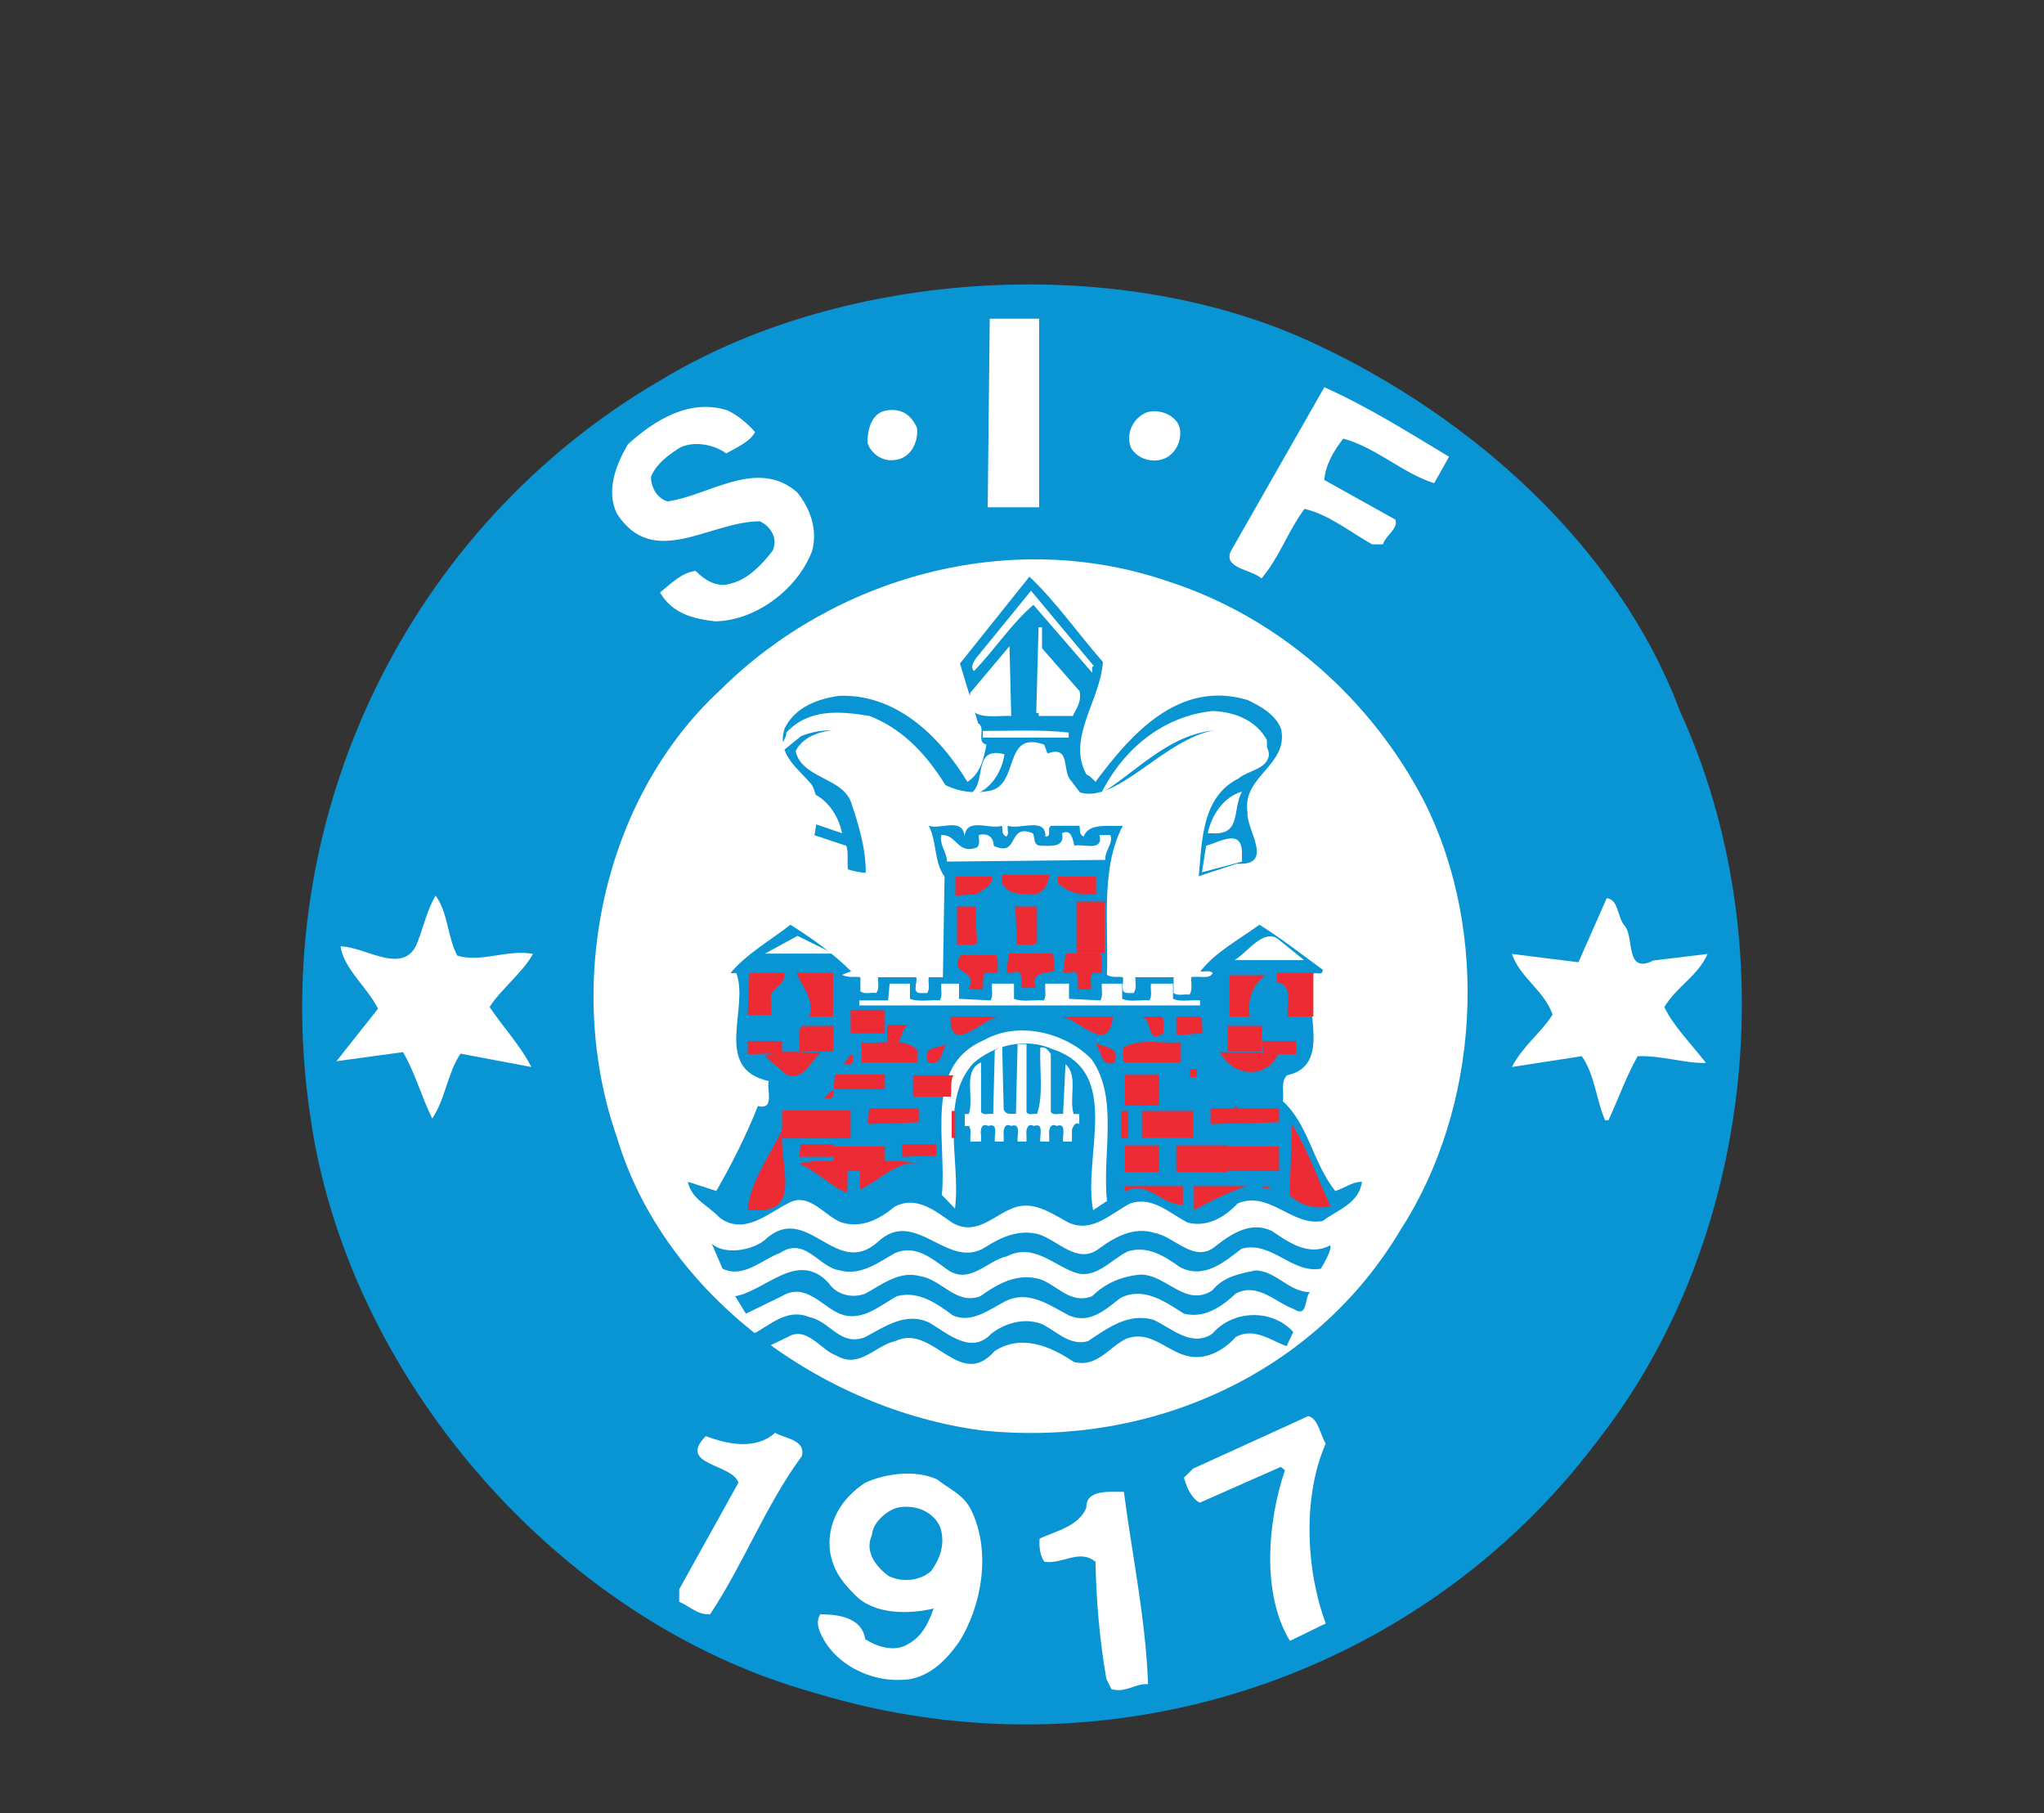
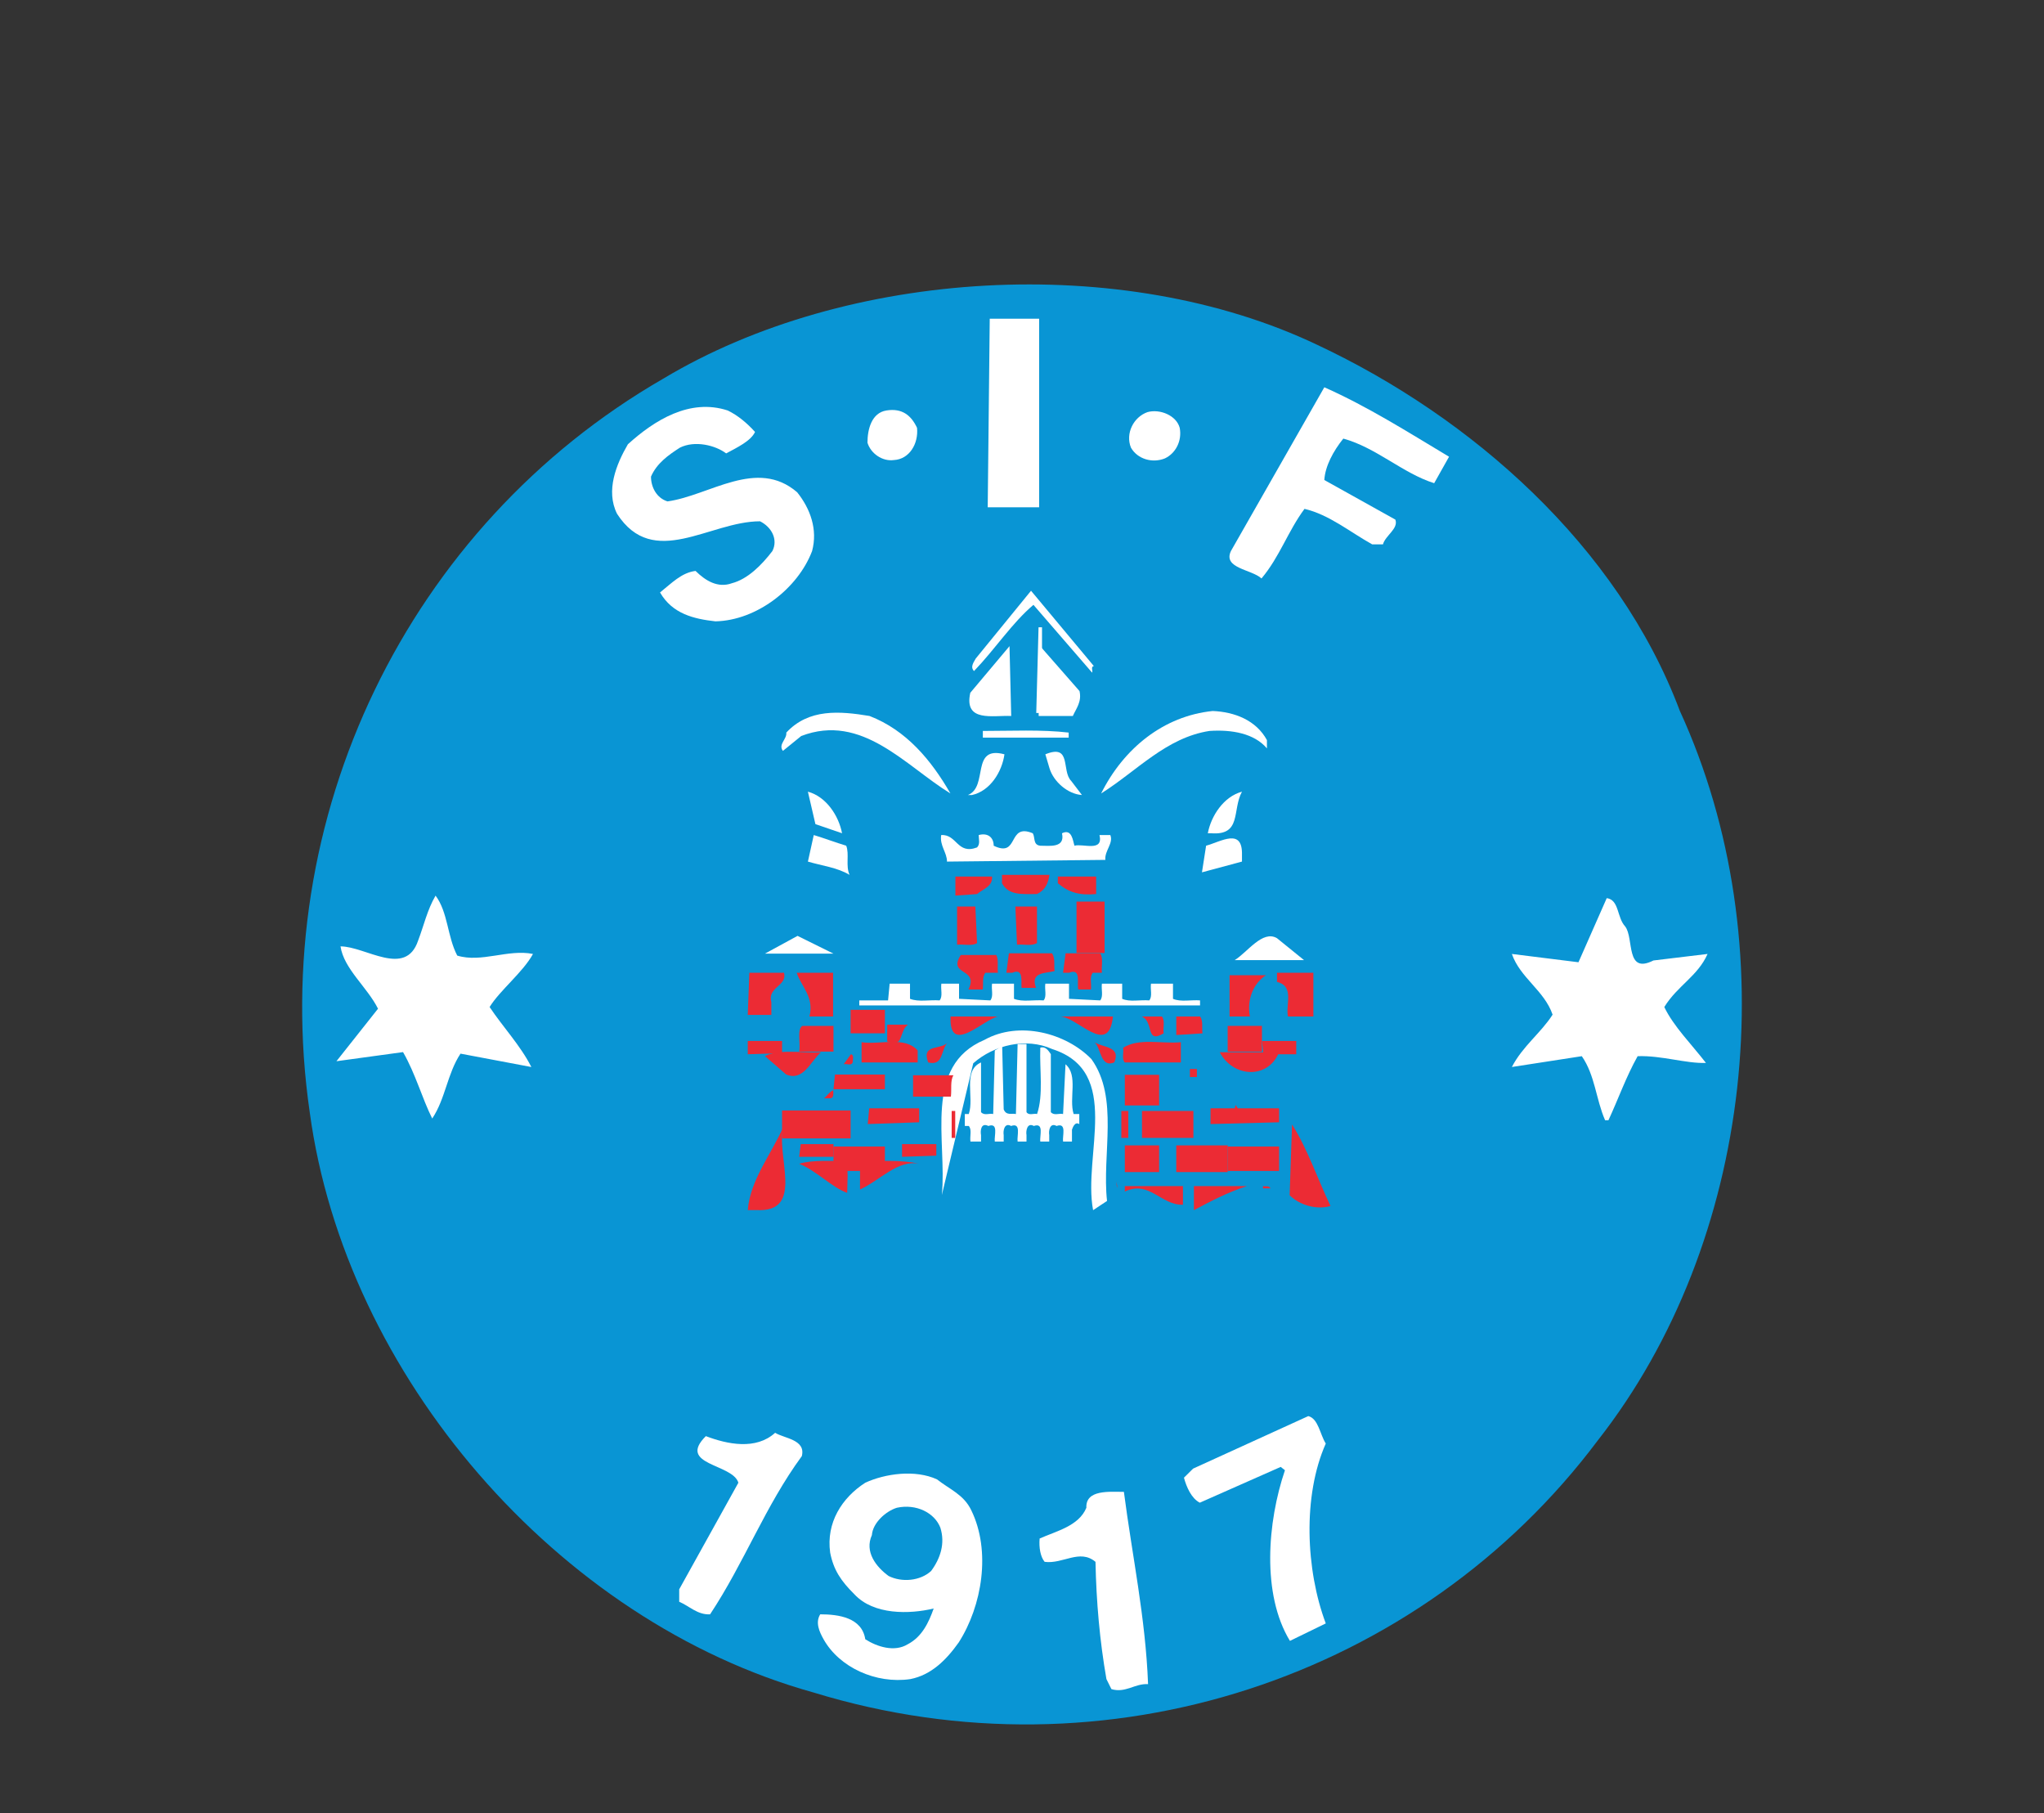
<svg xmlns="http://www.w3.org/2000/svg" width="115px" height="102px" viewBox="0 0 115 102" version="1.1">
  <rect x="0" y="0" width="115" height="102" fill="#333333" stroke="none" />
  <title>Group 18</title>
  <g id="Page-1" stroke="none" stroke-width="1" fill="none" fill-rule="evenodd">
    <g id="6-copy-2" transform="translate(-989, -397)">
      <g id="Group-18" transform="translate(989, 397)">
-         <rect id="Rectangle-Copy-9" x="0" y="0" width="115" height="102" />
        <g id="Group-11" transform="translate(17, 16)" fill-rule="nonzero">
          <g id="g550" transform="translate(40.5, 40.5) scale(-1, 1) rotate(-180) translate(-40.5, -40.5)" fill="#0995D4">
            <path d="M77.511,57.014 C83.509,43.937 81.647,27.136 72.898,15.979 C62.888,2.627 45.253,-3.256 28.776,1.795 C14.346,5.802 2.428,19.666 0.429,34.416 C-1.989,51.034 5.966,67.424 20.304,75.693 C30.638,81.896 46.136,82.832 57.121,77.598 C65.775,73.537 74.018,66.305 77.511,57.014" id="path552" />
          </g>
          <g id="g554" transform="translate(40.018, 7.232) scale(-1, 1) rotate(-180) translate(-40.018, -7.232)translate(38.571, 1.929)" fill="#FFFFFF">
            <polygon id="path556" points="2.893 0 0 0 0.114 10.607 2.893 10.607" />
          </g>
          <g id="g558" transform="translate(40.982, 35.196) scale(-1, 1) rotate(-180) translate(-40.982, -35.196)translate(16.393, 5.786)">
            <g id="g560" transform="translate(-0, 0)">
              <g id="g566" transform="translate(35.78, 48.068)" fill="#FFFFFF">
                <path d="M12.354,6.847 L11.517,5.358 C9.752,5.914 8.261,7.358 6.405,7.867 C5.846,7.171 5.386,6.328 5.336,5.537 L9.333,3.31 C9.52,2.799 8.774,2.422 8.634,1.916 L8.032,1.916 C6.778,2.612 5.613,3.588 4.221,3.914 C3.289,2.659 2.825,1.215 1.802,0 C1.243,0.515 -0.382,0.564 0.082,1.543 L5.336,10.753 C7.751,9.684 10.03,8.24 12.354,6.847" id="path568" />
              </g>
              <g id="g570" transform="translate(1.045, 45.655)" fill="#FFFFFF">
                <path d="M8.042,10.654 C7.809,10.144 7.019,9.771 6.417,9.447 C5.813,9.907 4.652,10.189 3.816,9.771 C3.161,9.352 2.511,8.887 2.188,8.141 C2.188,7.539 2.511,6.934 3.116,6.747 C5.485,7.074 8.141,9.215 10.412,7.261 C11.158,6.328 11.575,5.162 11.253,3.957 C10.461,1.858 8.141,0.049 5.813,0 C4.603,0.136 3.394,0.418 2.697,1.625 C3.348,2.144 3.907,2.74 4.695,2.836 C5.258,2.28 5.953,1.858 6.741,2.144 C7.628,2.375 8.415,3.164 9.02,3.957 C9.347,4.608 8.974,5.304 8.323,5.628 C5.485,5.628 2.324,2.886 0.278,6.05 C-0.372,7.352 0.237,8.838 0.888,9.96 C2.375,11.309 4.371,12.562 6.508,11.86 C7.068,11.587 7.578,11.168 8.042,10.654" id="path572" />
              </g>
              <g id="g574" transform="translate(15.413, 54.717)" fill="#FFFFFF">
                <path d="M2.788,1.824 C2.879,0.94 2.365,0.058 1.487,0.011 C0.833,-0.08 0.182,0.385 0,0.987 C0,1.733 0.227,2.666 1.068,2.8 C1.951,2.94 2.46,2.524 2.788,1.824" id="path576" />
              </g>
              <g id="g578" transform="translate(30.133, 54.704)" fill="#FFFFFF">
                <path d="M2.847,1.837 C2.988,1.095 2.614,0.397 2.01,0.115 C1.313,-0.163 0.476,0.07 0.104,0.721 C-0.219,1.513 0.245,2.443 1.036,2.721 C1.732,2.912 2.66,2.537 2.847,1.837" id="path580" />
              </g>
              <g id="g582" fill="#FFFFFF">
-                 <path d="M46.742,35.511 C50.458,28.112 49.858,18.292 45.392,11.407 C40.697,3.498 31.537,-0.877 21.826,0.147 C12.944,1.313 3.975,7.728 1.323,16.615 C-1.697,25.23 0.535,35.742 7.181,41.839 C13.457,48.068 23.36,51.005 32.378,47.886 C38.559,45.882 43.764,41.283 46.742,35.511" id="path584" />
-               </g>
+                 </g>
              <g id="g586" transform="translate(10.647, 31.322)" fill="#0995D4">
-                 <path d="M18.011,12.051 C17.87,9.866 15.965,7.772 17.083,5.723 C17.316,5.626 17.452,5.445 17.593,5.304 C19.545,7.912 22.241,11.073 26.148,9.911 C26.84,9.583 27.772,9.074 28.05,8.236 C28.423,6.192 25.821,5.626 26.148,3.578 C26.052,2.65 27.727,0.56 25.544,0.7 L23.406,0 C23.591,2.048 23.591,4.47 25.635,5.49 C26.19,5.955 27.213,6.001 27.353,6.792 C27.353,7.634 26.425,7.912 25.821,8.099 C21.454,9.538 17.221,0.187 14.709,7.398 C12.344,8.236 13.363,5.075 11.599,4.793 C8.015,4.142 6.763,8.281 3.321,8.236 C2.297,8.236 1.137,7.912 0.723,7.025 C1.092,5.49 3.274,5.582 3.834,4.188 C4.253,2.927 4.67,1.625 4.67,0.187 C3.738,0.232 2.579,0.791 1.556,1.065 C1.696,2.14 2.297,3.865 1.651,5.113 C0.95,6.001 -0.399,6.835 0.114,8.327 C0.723,9.538 1.974,9.96 3.138,10.143 C6.34,10.28 8.809,7.912 10.388,5.304 C11.133,5.768 11.321,6.656 11.457,7.398 C10.857,7.539 11.457,8.327 10.989,8.609 L9.97,11.96 L13.876,16.845 C15.363,15.452 16.619,13.635 18.011,12.051" id="path588" />
-               </g>
+                 </g>
              <g id="g590" transform="translate(21.306, 42.768)" fill="#FFFFFF">
                <path d="M6.842,0.373 C6.656,0.328 6.794,0.14 6.747,0 L3.445,3.815 C2.235,2.791 1.312,1.352 0.102,0.091 C-0.135,0.328 0.102,0.606 0.197,0.793 L3.309,4.608 L6.842,0.373 Z" id="path592" />
              </g>
            </g>
          </g>
          <g id="g594" transform="translate(41.464, 21.696) scale(-1, 1) rotate(-180) translate(-41.464, -21.696)translate(40.5, 19.286)" fill="#FFFFFF">
            <polygon id="path596" points="0.931 4.821 0.802 0 1.126 0 1.126 4.821" />
          </g>
          <g id="g598" transform="translate(40.5, 36.643) scale(-1, 1) rotate(-180) translate(-40.5, -36.643)translate(1.929, 20.25)">
            <g id="g600" transform="translate(-0, 0)">
              <g id="g606" transform="translate(39.509, 28.762)" fill="#FFFFFF">
                <path d="M2.298,1.401 C2.435,0.797 2.11,0.42 1.922,0 L0,0 L0,4.024 L2.298,1.401 Z" id="path608" />
              </g>
              <g id="g610" transform="translate(35.608, 28.747)" fill="#FFFFFF">
                <path d="M2.356,0.015 C1.324,0.062 -0.318,-0.36 0.054,1.32 L2.26,3.943 L2.356,0.015 Z" id="path612" />
              </g>
              <g id="g614" transform="translate(25.035, 24.404)" fill="#FFFFFF">
                <path d="M9.508,0 C6.976,1.552 4.537,4.541 1.116,3.232 L0.084,2.394 C-0.196,2.765 0.317,3.044 0.276,3.424 C1.537,4.78 3.271,4.637 4.958,4.358 C7.022,3.561 8.431,1.876 9.508,0" id="path616" />
              </g>
              <g id="g618" transform="translate(43.023, 24.403)" fill="#FFFFFF">
                <path d="M9.328,3.003 L9.328,2.536 C8.622,3.375 7.36,3.603 6.094,3.517 C3.659,3.14 2.017,1.268 0,0 C1.265,2.536 3.512,4.358 6.278,4.639 C7.503,4.588 8.717,4.125 9.328,3.003" id="path620" />
              </g>
              <g id="g622" transform="translate(36.368, 27.058)" fill="#FFFFFF">
                <path d="M4.829,0.77 L4.829,0.486 L-6.25117868e-14,0.486 L-6.25117868e-14,0.862 C1.596,0.862 3.284,0.949 4.829,0.77" id="path624" />
              </g>
              <g id="g626" transform="translate(35.529, 24.316)" fill="#FFFFFF">
                <path d="M2.055,2.29 C1.917,1.313 1.261,0.23 0.229,0 L0,0 C1.169,0.467 0.133,2.806 2.055,2.29" id="path628" />
              </g>
              <g id="g630" transform="translate(39.885, 24.316)" fill="#FFFFFF">
                <path d="M1.454,0.793 L2.059,0 C1.262,0.051 0.468,0.746 0.235,1.497 L0,2.29 C1.499,2.903 0.89,1.356 1.454,0.793" id="path632" />
              </g>
              <g id="g634" transform="translate(26.525, 22.165)" fill="#FFFFFF">
                <path d="M1.922,0 L0.423,0.514 L0,2.339 C1.032,2.06 1.734,0.985 1.922,0" id="path636" />
              </g>
              <g id="g638" transform="translate(49.025, 22.156)" fill="#FFFFFF">
                <path d="M1.922,2.348 C1.358,1.318 1.922,-0.125 0.188,0.009 L0,0.009 C0.188,0.992 0.89,2.068 1.922,2.348" id="path640" />
              </g>
              <g id="g642" transform="translate(19.776, 0)" fill="#0995D4">
-                 <path d="M15.564,21.977 C15.656,23.099 16.968,22.353 17.67,22.585 C17.72,22.353 17.624,22.12 17.908,21.977 C18.091,22.12 17.95,22.353 17.995,22.585 C18.702,22.353 20.151,23.099 20.109,21.977 C20.527,21.977 20.151,22.444 20.435,22.585 L22.031,22.585 C22.077,22.353 21.985,22.12 22.265,21.977 C22.545,22.769 23.672,22.536 24.467,22.585 C23.204,20.197 23.672,17.065 23.576,14.204 C23.811,14.029 24.187,14.116 24.467,14.067 C24.559,13.787 24.232,13.137 24.792,13.178 L25.072,13.178 C25.264,13.416 25.168,13.787 25.168,14.067 L27.324,14.067 L27.324,13.178 C27.562,12.995 27.933,13.137 28.217,13.086 C28.405,13.366 28.309,13.737 28.309,14.067 C28.732,14.163 29.341,13.924 29.525,14.3 C29.341,14.491 29.061,14.35 28.828,14.396 C29.668,15.472 30.983,16.172 32.153,17.018 C33.377,16.264 34.546,15.334 35.716,14.491 C35.716,14.067 35.248,14.442 35.106,14.204 C34.638,12.295 36.28,9.104 33.702,8.549 C33.326,8.17 33.561,7.57 33.465,7.095 C34.918,5.785 35.152,3.637 36.417,2.044 C36.936,2.19 37.353,2.561 37.917,2.561 C37.78,1.344 36.509,0.967 35.716,0.355 C33.982,0.029 32.716,2.09 30.932,1.344 C30.185,0.547 29.2,-0.012 28.121,0.263 C27.09,0.785 26.154,1.764 24.888,1.344 C23.811,0.785 22.733,-0.341 21.421,0.263 C20.527,0.73 19.595,1.436 18.514,1.156 C17.294,0.826 16.312,-0.575 14.859,0.263 C13.919,0.922 12.845,1.807 11.626,1.156 C10.782,0.459 9.795,-0.063 8.672,0.263 C7.69,0.593 6.842,2.044 5.622,1.344 C4.503,0.785 3.14,-0.483 1.779,0.547 C1.128,1.248 0.188,1.577 0,2.561 L1.596,2.044 C2.485,3.587 3.283,5.18 3.935,6.819 C4.921,6.585 4.402,7.753 4.549,8.224 C1.361,8.924 3.471,12.336 2.719,14.3 L2.39,14.3 C3.283,15.376 4.691,16.172 5.765,17.018 C7.034,16.222 8.204,15.376 9.185,14.396 L8.672,14.204 C8.956,14.029 9.378,14.116 9.704,14.067 L9.704,13.274 C9.938,13.086 10.314,13.229 10.594,13.178 C10.782,13.416 10.69,13.787 10.69,14.067 L12.845,14.067 C12.937,13.787 12.561,13.137 13.125,13.178 L13.456,13.178 C13.64,13.416 13.497,13.787 13.548,14.067 L14.345,14.067 L14.437,19.73 C13.826,20.572 14.018,21.694 13.548,22.585 C14.207,22.353 15.468,23.099 15.564,21.977" id="path644" />
-               </g>
+                 </g>
              <g id="g646" transform="translate(34.011, 20.571)" fill="#FFFFFF">
                <path d="M5.594,0.893 C6.107,0.893 6.998,0.751 6.81,1.593 C7.373,1.872 7.42,1.168 7.512,0.893 C7.98,1.03 9.153,0.518 8.92,1.493 L9.529,1.493 C9.717,1.03 9.199,0.609 9.249,0.096 L0.34,0 C0.34,0.518 -0.079,0.893 0.013,1.493 C0.908,1.548 0.908,0.375 2.031,0.797 C2.219,0.985 2.123,1.268 2.123,1.493 C2.64,1.635 2.967,1.356 2.967,0.893 C4.42,0.188 3.715,2.198 5.167,1.593 C5.31,1.356 5.167,0.934 5.594,0.893" id="path648" />
              </g>
              <g id="g650" transform="translate(26.526, 19.825)" fill="#FFFFFF">
                <path d="M2.155,1.639 C2.343,1.168 2.11,0.509 2.343,0 C1.642,0.418 0.797,0.509 0,0.746 L0.329,2.239 C0.94,2.056 1.542,1.823 2.155,1.639" id="path652" />
              </g>
              <g id="g654" transform="translate(48.696, 19.967)" fill="#FFFFFF">
                <path d="M2.251,0.981 L2.251,0.605 L0,0 L0.233,1.498 C1.077,1.727 2.292,2.528 2.251,0.981" id="path656" />
              </g>
              <g id="g658" transform="translate(37.445, 18.599)" fill="#EC2B34">
                <path d="M2.674,1.227 C2.582,0.713 2.439,0.38 1.969,0.146 C1.128,0.146 0.376,0.059 -6.35477372e-14,0.756 L-6.35477372e-14,1.227 L2.674,1.227 Z" id="path660" />
              </g>
              <g id="g662" transform="translate(34.823, 18.509)" fill="#EC2B34">
                <path d="M2.063,1.221 C2.109,0.658 1.545,0.517 1.22,0.236 L0,0.149 L0,1.221 L2.063,1.221 Z" id="path664" />
              </g>
              <g id="g666" transform="translate(40.587, 18.542)" fill="#EC2B34">
                <path d="M2.155,0.203 C1.22,0.115 0.609,0.295 0,0.812 L0,1.188 L2.155,1.188 L2.155,0.203 Z" id="path668" />
              </g>
              <g id="g670" transform="translate(0, 6.118)" fill="#FFFFFF">
                <path d="M6.796,9.166 C8.155,8.749 9.654,9.542 11.058,9.258 C10.498,8.232 9.186,7.202 8.618,6.272 C9.37,5.143 10.355,4.107 10.966,2.898 L6.98,3.65 C6.233,2.519 6.137,1.122 5.389,0 C4.825,1.122 4.449,2.519 3.747,3.737 L0,3.224 L2.339,6.177 C1.734,7.39 0.417,8.42 0.229,9.684 C1.637,9.684 3.889,7.91 4.595,10.009 C4.917,10.851 5.109,11.74 5.577,12.539 C6.278,11.601 6.233,10.247 6.796,9.166" id="path672" />
              </g>
              <g id="g674" transform="translate(66.132, 6.022)" fill="#FFFFFF">
                <path d="M6.374,10.901 C6.884,10.243 6.374,8.183 7.965,8.987 L11.011,9.354 C10.451,8.095 9.323,7.578 8.576,6.368 C9.089,5.288 10.126,4.254 10.919,3.224 C9.791,3.183 8.433,3.65 7.076,3.603 C6.421,2.432 5.998,1.219 5.434,0 L5.246,0 C4.732,1.168 4.682,2.528 3.935,3.603 L0,2.995 C0.605,4.166 1.637,4.912 2.292,5.94 C1.825,7.298 0.468,8.008 0,9.354 L3.747,8.887 L5.338,12.494 C6.045,12.394 5.902,11.414 6.374,10.901" id="path676" />
              </g>
              <g id="g678" transform="translate(34.794, 15.885)" fill="#EC2B34">
                <path d="M1.248,0.103 C0.964,-0.084 0.496,0.049 0.124,0.012 L0.124,2.159 L1.152,2.159 L1.248,0.103 Z" id="path680" />
              </g>
              <g id="g682" transform="translate(38.12, 15.885)" fill="#EC2B34">
                <path d="M1.294,0.103 C0.967,-0.084 0.546,0.049 0.17,0.012 L0.078,2.159 L1.294,2.159 L1.294,0.103 Z" id="path684" />
              </g>
            </g>
          </g>
          <polygon id="path686" fill="#EC2B34" transform="translate(44.357, 36.161) scale(-1, 1) rotate(-180) translate(-44.357, -36.161)" points="43.567 34.714 45.147 34.714 45.147 37.607 43.567 37.607" />
          <g id="g688" transform="translate(27.964, 37.143) scale(-1, 1) rotate(-180) translate(-27.964, -37.143)translate(26.036, 36.643)" fill="#FFFFFF">
            <polygon id="path690" points="0 0 1.835 1 3.857 0" />
          </g>
          <g id="g692" transform="translate(40.982, 39.536) scale(-1, 1) rotate(-180) translate(-40.982, -39.536)translate(25.071, 36.643)">
            <g id="g694-Clipped" transform="translate(0, 0)">
              <g id="g694" transform="translate(-0, 0)">
                <g id="g700" transform="translate(27.396, 4.399)" fill="#FFFFFF">
                  <path d="M3.9,0.024 L0,0.024 C0.711,0.456 1.564,1.734 2.378,1.257 L3.9,0.024 Z" id="path702" />
                </g>
                <g id="g704" transform="translate(14.55, 2.861)" fill="#EC2B34">
                  <path d="M2.569,1.943 C2.76,1.664 2.666,1.28 2.714,0.946 C2.191,0.807 1.331,0.904 1.667,0 L0.856,0 C0.81,0.334 1,1.14 0.33,0.849 L0,0.849 L0.141,1.943 L2.569,1.943 Z" id="path706" />
                </g>
                <g id="g708" transform="translate(17.739, 2.768)" fill="#EC2B34">
                  <path d="M2.09,2.036 C2.281,1.757 2.14,1.28 2.187,0.942 L1.665,0.942 C1.474,0.659 1.615,0.33 1.568,0 L0.856,0 C0.763,0.33 1.047,1.233 0.334,0.942 L-6.4187488e-14,0.942 L0.143,2.036 L2.09,2.036 Z" id="path710" />
                </g>
                <g id="g712" transform="translate(11.794, 2.768)" fill="#EC2B34">
                  <path d="M2.188,1.943 C2.333,1.656 2.234,1.28 2.281,0.942 L1.568,0.942 C1.378,0.659 1.475,0.33 1.425,0 L0.619,0 C1.234,1.233 -0.572,0.764 0.191,1.943 L2.188,1.943 Z" id="path714" />
                </g>
                <g id="g716" transform="translate(-0, 1.341)" fill="#EC2B34">
                  <path d="M2.04,2.369 C2.235,1.617 1.086,1.57 1.327,0.713 L1.327,0 L0,0 L0.089,2.369 L2.04,2.369 Z" id="path718" />
                </g>
                <g id="g720" transform="translate(2.756, 1.252)" fill="#EC2B34">
                  <path d="M2.044,0 L0.713,0 C1.001,1.094 0.234,1.706 0,2.457 L2.044,2.457 L2.044,0 Z" id="path722" />
                </g>
                <g id="g724" transform="translate(29.775, 1.252)" fill="#EC2B34">
                  <path d="M2.047,0 L0.618,0 C0.473,0.659 1,1.706 0,1.943 L0,2.457 L2.047,2.457 L2.047,0 Z" id="path726" />
                </g>
                <g id="g728" transform="translate(27.107, 1.252)" fill="#EC2B34">
                  <path d="M2.048,2.319 C1.378,1.897 0.954,0.993 1.144,0 L0,0 L0,2.319 L2.048,2.319 Z" id="path730" />
                </g>
                <g id="g732" transform="translate(6.275, 1.792)" fill="#FFFFFF">
                  <path d="M2.853,0.453 C3.332,0.263 3.947,0.406 4.519,0.364 C4.71,0.591 4.57,0.977 4.617,1.306 L5.612,1.306 L5.612,0.453 L7.372,0.364 C7.563,0.591 7.42,0.977 7.47,1.306 L8.703,1.306 L8.703,0.453 C9.182,0.263 9.798,0.406 10.37,0.364 C10.561,0.591 10.416,0.977 10.467,1.306 L11.798,1.306 L11.798,0.453 L13.554,0.364 C13.743,0.591 13.604,0.977 13.65,1.306 L14.79,1.306 L14.79,0.453 C15.219,0.263 15.787,0.406 16.314,0.364 C16.504,0.591 16.364,0.977 16.411,1.306 L17.649,1.306 L17.649,0.453 C18.072,0.263 18.692,0.406 19.171,0.364 L19.171,0.081 L0,0.081 L0,0.364 L1.619,0.364 L1.708,1.306 L2.853,1.306 L2.853,0.453 Z" id="path734" />
                </g>
                <g id="g736" transform="translate(11.406, 0.041)" fill="#EC2B34">
                  <path d="M2.669,1.211 C1.813,1.021 -0.086,-1.019 0.003,1.211 L2.669,1.211 Z" id="path738" />
                </g>
                <g id="g740" transform="translate(17.547, 0.042)" fill="#EC2B34">
                  <path d="M2.998,1.21 C2.76,-1.113 1.001,1.21 -6.45212163e-14,1.21 L2.998,1.21 Z" id="path742" />
                </g>
                <g id="g744" transform="translate(22.086, 0)" fill="#EC2B34">
                  <path d="M1.215,1.252 C1.405,1.015 1.265,0.631 1.312,0.302 C0.269,-0.319 0.786,0.969 0.074,1.252 L1.215,1.252 Z" id="path746" />
                </g>
                <g id="g748" transform="translate(24.11, 0.037)" fill="#EC2B34">
                  <path d="M1.335,1.215 C1.526,0.978 1.424,0.594 1.474,0.265 L0,0.172 L0,1.215 L1.335,1.215 Z" id="path750" />
                </g>
              </g>
            </g>
          </g>
          <polygon id="path752" fill="#EC2B34" transform="translate(31.821, 41.464) scale(-1, 1) rotate(-180) translate(-31.821, -41.464)" points="30.857 40.804 32.786 40.804 32.786 42.125 30.857 42.125" />
          <g id="g754" transform="translate(39.054, 46.768) scale(-1, 1) rotate(-180) translate(-39.054, -46.768)translate(32.786, 41.464)">
            <g id="g756-Clipped" transform="translate(0, 0)">
              <g id="g756" transform="translate(-0, 0)">
                <g id="g762" transform="translate(-0, 9.226)" fill="#EC2B34">
                  <path d="M1.301,1.209 C0.766,0.83 1.105,-0.121 0.129,0.262 L0.129,1.209 L1.301,1.209 Z" id="path764" />
                </g>
                <g id="g766" transform="translate(3.178, 0)" fill="#FFFFFF">
-                   <path d="M8.44,8.499 C10.004,6.324 9.028,3.16 9.32,0.518 L8.536,0 C7.948,3.109 10.2,7.789 6.235,9.062 C4.772,9.723 2.965,9.297 1.793,8.262 C-0.116,6.18 1.103,2.596 0.764,0.093 L0.027,0.854 C0.323,3.917 -1.045,8.116 2.428,9.581 C4.38,10.669 7.021,9.959 8.44,8.499" id="path768" />
+                   <path d="M8.44,8.499 C10.004,6.324 9.028,3.16 9.32,0.518 L8.536,0 C7.948,3.109 10.2,7.789 6.235,9.062 C4.772,9.723 2.965,9.297 1.793,8.262 L0.027,0.854 C0.323,3.917 -1.045,8.116 2.428,9.581 C4.38,10.669 7.021,9.959 8.44,8.499" id="path768" />
                </g>
              </g>
            </g>
          </g>
          <g id="g770" transform="translate(26.036, 42.929) scale(-1, 1) rotate(-180) translate(-26.036, -42.929)translate(25.071, 42.429)" fill="#EC2B34">
            <polygon id="path772" points="0 0.875 0 0.126 1.929 0.19 1.929 0.875" />
          </g>
          <g id="g782" transform="translate(28.929, 42.429) scale(-1, 1) rotate(-180) translate(-28.929, -42.429)translate(27.964, 41.464)" fill="#EC2B34">
            <path d="M1.929,0.242 L0,0.242 C0.088,0.707 -0.135,1.492 0.176,1.687 L1.929,1.687 L1.929,0.242 Z" id="path784" />
          </g>
          <polygon id="path786" fill="#EC2B34" transform="translate(53.036, 42.429) scale(-1, 1) rotate(-180) translate(-53.036, -42.429)" points="52.071 41.706 54 41.706 54 43.151 52.071 43.151" />
          <g id="g788" transform="translate(54.964, 42.929) scale(-1, 1) rotate(-180) translate(-54.964, -42.929)translate(54, 42.429)" fill="#EC2B34">
            <polygon id="path790" points="0 0.875 0.088 0.126 1.929 0.126 1.929 0.875" />
          </g>
          <g id="g792" transform="translate(40.5, 45.321) scale(-1, 1) rotate(-180) translate(-40.5, -45.321)translate(26.036, 42.429)">
            <g id="g794-Clipped" transform="translate(-0, 0)">
              <g id="g794" transform="translate(0, 0)">
                <g id="g800" transform="translate(5.438, 4.27)" fill="#EC2B34">
                  <path d="M3.157,0.853 L3.157,0.179 L0,0.179 L0,1.318 C1.055,1.162 2.424,1.674 3.157,0.853" id="path802" />
                </g>
                <g id="g804" transform="translate(9.024, 4.246)" fill="#EC2B34">
                  <path d="M1.262,1.343 C0.851,0.878 1.03,-0.008 0.162,0.204 C-0.25,1.288 0.94,0.878 1.262,1.343" id="path806" />
                </g>
                <g id="g808" transform="translate(18.48, 4.234)" fill="#EC2B34">
                  <path d="M1.174,0.216 C0.397,-0.098 0.441,0.991 0.074,1.355 C0.49,1.046 1.582,1.143 1.174,0.216" id="path810" />
                </g>
                <g id="g812" transform="translate(20.147, 4.271)" fill="#EC2B34">
                  <path d="M3.254,0.178 L0.101,0.178 C-0.086,0.386 0.053,0.695 0.008,1.008 C0.92,1.57 2.155,1.216 3.254,1.317 L3.254,0.178 Z" id="path814" />
                </g>
                <g id="g816" transform="translate(11.247, 0)" fill="#FFFFFF">
                  <path d="M3.47,1.655 C3.608,1.443 3.882,1.601 4.065,1.549 C4.432,2.638 4.199,4.03 4.247,5.279 C4.522,5.376 4.705,5.123 4.839,4.916 L4.839,1.655 C5.022,1.443 5.295,1.601 5.528,1.549 L5.665,4.348 C6.394,3.725 5.845,2.431 6.122,1.549 L6.44,1.549 L6.44,0.981 C6.211,1.139 6.077,0.821 6.028,0.668 L6.028,0 L5.528,0 C5.478,0.313 5.755,1.083 5.161,0.877 C4.794,1.083 4.705,0.622 4.749,0.36 L4.749,0 L4.247,0 C4.199,0.313 4.476,1.083 3.882,0.877 C3.516,1.083 3.426,0.622 3.47,0.36 L3.47,0 L2.97,0 C2.92,0.313 3.193,1.083 2.602,0.877 C2.235,1.083 2.143,0.622 2.187,0.36 L2.187,0 L1.686,0 C1.641,0.313 1.918,1.083 1.323,0.877 C0.912,1.083 0.863,0.622 0.912,0.36 L0.912,0 L0.317,0 C0.273,0.313 0.407,0.668 0.223,0.877 L-6.52349593e-14,0.877 L-6.52349593e-14,1.549 L0.223,1.549 C0.546,2.485 -0.143,3.989 0.912,4.449 L0.912,1.655 C1.096,1.443 1.369,1.601 1.596,1.549 L1.686,5.123 L2.102,5.376 L2.187,1.813 C2.33,1.443 2.647,1.601 2.875,1.549 L2.97,5.487 L3.47,5.487 L3.47,1.655 Z" id="path818" />
                </g>
                <g id="g820" transform="translate(-0, 3.612)" fill="#EC2B34">
                  <path d="M3.153,1.41 C2.558,0.889 2.151,-0.25 1.189,0.165 L-6.47926183e-14,1.198 C0.868,1.613 2.102,1.354 3.153,1.41" id="path822" />
                </g>
                <g id="g824" transform="translate(25.592, 3.71)" fill="#EC2B34">
                  <path d="M3.336,1.312 C2.697,-0.242 0.729,-0.091 0,1.312 L3.336,1.312 Z" id="path826" />
                </g>
                <g id="g828" transform="translate(4.027, 3.869)" fill="#EC2B34">
                  <path d="M0.91,0.581 C0.816,0.369 0.592,0.531 0.404,0.48 L0.816,1.046 C1.004,0.992 0.91,0.737 0.91,0.581" id="path830" />
                </g>
              </g>
            </g>
          </g>
          <polygon id="path832" fill="#EC2B34" transform="translate(50.143, 44.357) scale(-1, 1) rotate(-180) translate(-50.143, -44.357)" points="49.946 44.132 50.34 44.132 50.34 44.583 49.946 44.583" />
          <polygon id="path834" fill="#EC2B34" transform="translate(47.25, 45.321) scale(-1, 1) rotate(-180) translate(-47.25, -45.321)" points="46.286 44.46 48.214 44.46 48.214 46.183 46.286 46.183" />
          <g id="g848" transform="translate(31.339, 44.857) scale(-1, 1) rotate(-180) translate(-31.339, -44.857)translate(29.893, 44.357)" fill="#EC2B34">
            <polygon id="path850" points="0.086 0.912 0 0.087 2.893 0.087 2.893 0.912" />
          </g>
          <g id="g852" transform="translate(32.786, 45.321) scale(-1, 1) rotate(-180) translate(-32.786, -45.321)translate(28.929, 44.357)" fill="#EC2B34">
            <g id="g854-Clipped" transform="translate(0, 0)">
              <g id="g854" transform="translate(-0, 0)">
                <g id="g860" transform="translate(5.442, 0.471)">
                  <path d="M2.272,1.33 C2.082,1.024 2.179,0.527 2.128,0.128 L0,0.128 L0,1.33 L2.272,1.33 Z" id="path862" />
                </g>
                <g id="g864" transform="translate(-0, 0)">
                  <path d="M0.952,0.953 C0.952,0.753 0.995,0.505 0.763,0.505 L0.429,0.505 C0.619,0.651 0.763,0.899 0.952,0.953" id="path866" />
                </g>
              </g>
            </g>
          </g>
          <g id="g868" transform="translate(52.571, 46.286) scale(-1, 1) rotate(-180) translate(-52.571, -46.286)translate(52.071, 45.321)" fill="#EC2B34">
            <polygon id="path870" points="0.381 0.832 0.619 0.832 0.449 1.096" />
          </g>
          <g id="g872" transform="translate(33.268, 46.786) scale(-1, 1) rotate(-180) translate(-33.268, -46.786)translate(31.821, 46.286)" fill="#EC2B34">
            <polygon id="path874" points="0.082 0.943 0 0.057 2.893 0.157 2.893 0.943" />
          </g>
          <polygon id="path876" fill="#EC2B34" transform="translate(36.643, 47.25) scale(-1, 1) rotate(-180) translate(-36.643, -47.25)" points="36.543 46.492 36.743 46.492 36.743 48.008 36.543 48.008" />
          <polygon id="path878" fill="#EC2B34" transform="translate(46.286, 47.25) scale(-1, 1) rotate(-180) translate(-46.286, -47.25)" points="46.089 46.492 46.482 46.492 46.482 48.008 46.089 48.008" />
          <polygon id="path880" fill="#EC2B34" transform="translate(48.696, 47.25) scale(-1, 1) rotate(-180) translate(-48.696, -47.25)" points="47.25 46.492 50.143 46.492 50.143 48.008 47.25 48.008" />
          <g id="g882" transform="translate(53.036, 46.786) scale(-1, 1) rotate(-180) translate(-53.036, -46.786)translate(51.107, 46.286)" fill="#EC2B34">
            <polygon id="path884" points="0 0.943 0 0.057 3.857 0.157 3.857 0.943" />
          </g>
          <polygon id="path886" fill="#EC2B34" transform="translate(28.929, 47.25) scale(-1, 1) rotate(-180) translate(-28.929, -47.25)" points="27 46.464 30.857 46.464 30.857 48.036 27 48.036" />
          <g id="g888" transform="translate(41.464, 49.661) scale(-1, 1) rotate(-180) translate(-41.464, -49.661)translate(25.071, 47.25)" fill="#EC2B34">
            <g id="g890-Clipped" transform="translate(0, 0)">
              <g id="g890" transform="translate(-0, 0)">
                <g id="g896" transform="translate(30.487, 0.153)">
                  <path d="M2.299,0.082 C1.52,-0.15 0.557,0.128 0,0.686 L0.135,4.668 C1.012,3.284 1.565,1.615 2.299,0.082" id="path898" />
                </g>
                <g id="g900" transform="translate(-0, 0)">
                  <path d="M0.509,0.004 L0,0.004 C0.14,1.719 1.336,3.156 2.024,4.73 C1.517,3.156 3.267,-0.132 0.509,0.004" id="path902" />
                </g>
              </g>
            </g>
          </g>
          <polygon id="path904" fill="#EC2B34" transform="translate(47.25, 49.179) scale(-1, 1) rotate(-180) translate(-47.25, -49.179)" points="46.286 48.427 48.214 48.427 48.214 49.93 46.286 49.93" />
          <polygon id="path906" fill="#EC2B34" transform="translate(50.625, 49.179) scale(-1, 1) rotate(-180) translate(-50.625, -49.179)" points="49.179 48.427 52.071 48.427 52.071 49.93 49.179 49.93" />
          <g id="g908" transform="translate(28.929, 48.714) scale(-1, 1) rotate(-180) translate(-28.929, -48.714)translate(27.964, 48.214)" fill="#EC2B34">
            <polygon id="path910" points="0.085 0.857 0 0.143 1.929 0.143 1.929 0.857" />
          </g>
          <polygon id="path912" fill="#EC2B34" transform="translate(31.339, 49.179) scale(-1, 1) rotate(-180) translate(-31.339, -49.179)" points="29.893 48.491 32.786 48.491 32.786 49.866 29.893 49.866" />
          <g id="g914" transform="translate(34.714, 48.714) scale(-1, 1) rotate(-180) translate(-34.714, -48.714)translate(33.75, 48.214)" fill="#EC2B34">
            <polygon id="path916" points="0 0.857 0 0.143 1.929 0.207 1.929 0.857" />
          </g>
          <polygon id="path918" fill="#EC2B34" transform="translate(53.518, 49.179) scale(-1, 1) rotate(-180) translate(-53.518, -49.179)" points="52.071 48.491 54.964 48.491 54.964 49.866 52.071 49.866" />
          <g id="g920" transform="translate(31.339, 50.143) scale(-1, 1) rotate(-180) translate(-31.339, -50.143)translate(27.964, 49.179)" fill="#EC2B34">
            <g id="g922-Clipped" transform="translate(0, 0)">
              <g id="g922" transform="translate(-0, 0)">
                <g id="g928" transform="translate(-0, 0)">
                  <path d="M2.601,1.828 C2.799,1.325 2.7,0.632 2.7,0.006 C1.831,0.32 0.963,1.257 0,1.644 C0.818,1.888 1.737,1.765 2.601,1.828" id="path930" />
                </g>
                <g id="g932" transform="translate(3.422, 0.095)">
                  <path d="M3.328,1.549 C2.125,1.795 1.11,0.604 0,0.102 L0,1.732 C1.11,1.672 2.317,1.795 3.328,1.549" id="path934" />
                </g>
              </g>
            </g>
          </g>
          <g id="g936" transform="translate(45.821, 50.643) scale(-1, 1) rotate(-180) translate(-45.821, -50.643)translate(45.321, 50.143)" fill="#EC2B34">
            <polygon id="path938" points="0.534 0.311 0.534 0.449 0.466 0.689" />
          </g>
          <g id="g940" transform="translate(50.625, 51.107) scale(-1, 1) rotate(-180) translate(-50.625, -51.107)translate(46.286, 50.143)" fill="#EC2B34">
            <g id="g942-Clipped" transform="translate(-0, 0)">
              <g id="g942" transform="translate(0, 0)">
                <g id="g948" transform="translate(-0, 0.19)">
                  <path d="M3.269,0.114 C2.04,0.072 1.373,1.511 -6.5684097e-14,0.856 L-6.5684097e-14,1.164 L3.269,1.164 L3.269,0.114 Z" id="path950" />
                </g>
                <g id="g952" transform="translate(3.886, 0)">
                  <path d="M2.986,1.354 C1.896,1.004 0.9,0.479 -6.5707323e-14,0 L-6.5707323e-14,1.354 L2.986,1.354 Z" id="path954" />
                </g>
                <g id="g956" transform="translate(7.292, 0.651)">
                  <path d="M0.906,0.575 L0.481,0.575 L0.481,0.703 C0.623,0.661 0.809,0.746 0.906,0.575" id="path958" />
                </g>
              </g>
            </g>
          </g>
          <g id="g960" transform="translate(27, 50.643) scale(-1, 1) rotate(-180) translate(-27, -50.643)translate(26.036, 50.143)" fill="#EC2B34">
            <polygon id="path962" points="0.762 0.57 0.895 0.43 1.167 0.57" />
          </g>
          <g id="g964" transform="translate(39.536, 66.054) scale(-1, 1) rotate(-180) translate(-39.536, -66.054)translate(21.214, 53.036)">
            <g id="g966-Clipped" transform="translate(0, 0)">
              <g id="g966" transform="translate(-0, 0)">
                <g id="g972" transform="translate(1.832, 23.367)" fill="#0995D4">
                  <path d="M34.784,1.65 C34.922,1.507 34.5,0.707 34.265,0.339 C32.622,0.055 31.496,1.929 29.806,1.462 C28.818,0.707 27.693,-0.275 26.333,0.431 C25.484,1.04 24.547,1.65 23.421,1.319 C22.433,0.853 21.588,-0.32 20.371,0.147 C19.196,0.572 18.07,1.787 16.615,1.04 C15.489,0.807 14.46,-0.647 13.188,0.339 C12.343,0.944 11.451,1.695 10.326,1.228 C9.389,0.707 8.402,-0.083 7.181,0.247 C6.004,0.431 5.256,2.162 3.846,1.228 C2.817,0.853 1.783,-0.224 0.607,0.339 L0,1.746 C0.658,1.136 2.156,1.319 2.954,1.929 C5.348,4.22 6.946,-0.275 9.335,1.838 C11.451,3.849 13.284,0.197 15.397,1.554 C16.283,2.121 17.321,2.589 18.447,2.26 C19.526,1.879 20.606,0.572 21.777,1.462 C22.673,2.121 23.747,2.726 24.923,2.35 C26.099,2.121 27.178,0.572 28.399,1.65 C29.24,2.305 30.371,3.052 31.542,2.442 C32.387,1.879 33.563,0.999 34.784,1.65" id="path974" />
                </g>
                <g id="g976" transform="translate(3.146, 20.922)" fill="#0995D4">
                  <path d="M7.322,1.382 C8.259,1.892 9.247,2.692 10.418,2.363 C11.639,2.171 12.439,0.722 13.798,1.239 C14.786,1.941 15.911,2.592 17.225,2.171 C18.166,1.8 18.91,0.772 20.087,1.239 C20.84,1.986 21.777,2.363 22.81,2.455 C24.266,2.455 25.345,0.584 26.847,1.565 C27.504,2.363 28.399,2.5 29.291,2.692 C30.462,2.641 31.165,1.469 32.34,1.469 C32.01,1.143 32.248,-0.025 31.403,0.53 C30.37,0.91 29.383,2.033 28.16,1.382 C27.366,0.626 26.378,-0.025 25.253,0.255 C24.22,0.91 22.998,1.8 21.685,1.143 C20.84,0.488 19.948,-0.355 18.777,0.159 C17.693,0.722 16.522,1.611 15.203,0.955 C14.317,0.488 13.284,-0.309 12.251,0.159 C11.359,0.814 10.326,1.565 9.104,1.239 C8.075,0.677 6.991,-0.355 5.677,0.351 C4.74,0.859 3.85,1.986 2.628,1.239 L0.607,0.255 L0,1.239 C1.69,1.516 3.519,3.862 5.256,1.986 C5.677,1.331 6.573,1.094 7.322,1.382" id="path978" />
                </g>
                <g id="g980" transform="translate(4.179, 18.35)" fill="#0995D4">
                  <path d="M30.37,1.796 L29.993,0.999 C29.097,1.324 28.16,2.079 27.127,1.512 C26.521,0.811 25.629,0.344 24.83,0.389 C23.42,0.438 22.479,1.979 20.977,1.42 C19.995,0.952 19.338,-0.225 18.023,0.113 C16.705,0.999 15.066,1.7 13.563,0.719 C11.588,-1.532 10.087,2.314 7.979,1.283 C6.852,1.048 5.958,-0.312 4.644,0.481 C3.799,0.765 2.999,2.171 1.919,1.512 L0.469,0.811 L0,1.7 C0.937,2.171 1.874,3.157 3.142,2.635 C4.313,2.406 4.882,0.952 6.289,1.512 C7.363,2.079 8.589,2.965 9.902,2.314 C10.886,1.75 12.249,0.481 13.376,1.7 C14.17,2.314 15.3,2.635 16.287,2.218 C17.082,1.796 17.835,0.999 18.823,1.283 C19.948,2.03 21.073,2.873 22.479,2.493 C23.512,2.03 24.637,0.906 25.813,1.7 C26.99,3.061 29.194,3.102 30.37,1.796" id="path982" />
                </g>
                <g id="g984" transform="translate(28.398, 2.772)" fill="#FFFFFF">
                  <path d="M7.979,11.1 C6.669,8.149 6.854,3.978 7.979,0.982 L5.962,0 C4.364,2.623 4.695,6.697 5.682,9.598 L5.444,9.786 L0.892,7.773 C0.419,8.012 0.139,8.662 0,9.18 L0.515,9.69 L6.995,12.644 C7.561,12.503 7.652,11.617 7.979,11.1" id="path986" />
                </g>
                <g id="g988" transform="translate(-0, 4.264)" fill="#FFFFFF">
                  <path d="M6.899,8.902 C4.837,6.093 3.664,2.909 1.737,0.002 C1.033,-0.039 0.561,0.474 0,0.708 L0,1.409 L3.329,7.404 C3.004,8.482 -0.143,8.388 1.498,10.025 C2.719,9.562 4.317,9.233 5.397,10.213 C5.911,9.892 7.132,9.837 6.899,8.902" id="path990" />
                </g>
                <g id="g992" transform="translate(7.803, 0.572)" fill="#FFFFFF">
                  <path d="M8.627,9.551 C9.752,7.255 9.237,4.166 7.923,2.112 C7.217,1.118 6.372,0.279 5.2,0.05 C3.272,-0.233 1.208,0.702 0.318,2.292 C0.083,2.713 -0.155,3.227 0.13,3.694 C1.163,3.694 2.477,3.511 2.665,2.292 C3.322,1.87 4.31,1.549 5.058,2.012 C5.857,2.429 6.233,3.227 6.514,4.021 C5.149,3.694 3.133,3.652 2.053,4.821 C1.301,5.568 0.883,6.179 0.69,7.163 C0.456,8.846 1.347,10.247 2.665,11.096 C3.79,11.613 5.48,11.847 6.702,11.284 C7.405,10.725 8.204,10.435 8.627,9.551" id="path994" />
                </g>
                <g id="g996" transform="translate(20.267, 0)" fill="#FFFFFF">
                  <path d="M4.752,11.154 C5.22,7.547 5.969,4.083 6.112,0.339 C5.363,0.384 4.844,-0.179 4.049,0.059 L3.769,0.623 C3.393,2.772 3.199,4.971 3.154,7.218 C2.262,7.965 1.325,7.08 0.292,7.218 C0.058,7.498 -0.034,8.019 0.011,8.529 C0.948,8.95 2.216,9.229 2.64,10.26 C2.593,11.297 3.953,11.154 4.752,11.154" id="path998" />
                </g>
                <g id="g1000" transform="translate(10.707, 6.198)" fill="#0995D4">
                  <path d="M3.986,2.94 C4.266,2.05 3.986,1.211 3.467,0.507 C2.857,-0.057 1.823,-0.149 1.075,0.223 C0.367,0.741 -0.29,1.583 0.133,2.523 C0.183,3.22 0.932,3.879 1.543,4.063 C2.622,4.297 3.659,3.787 3.986,2.94" id="path1002" />
                </g>
              </g>
            </g>
          </g>
        </g>
      </g>
    </g>
  </g>
</svg>